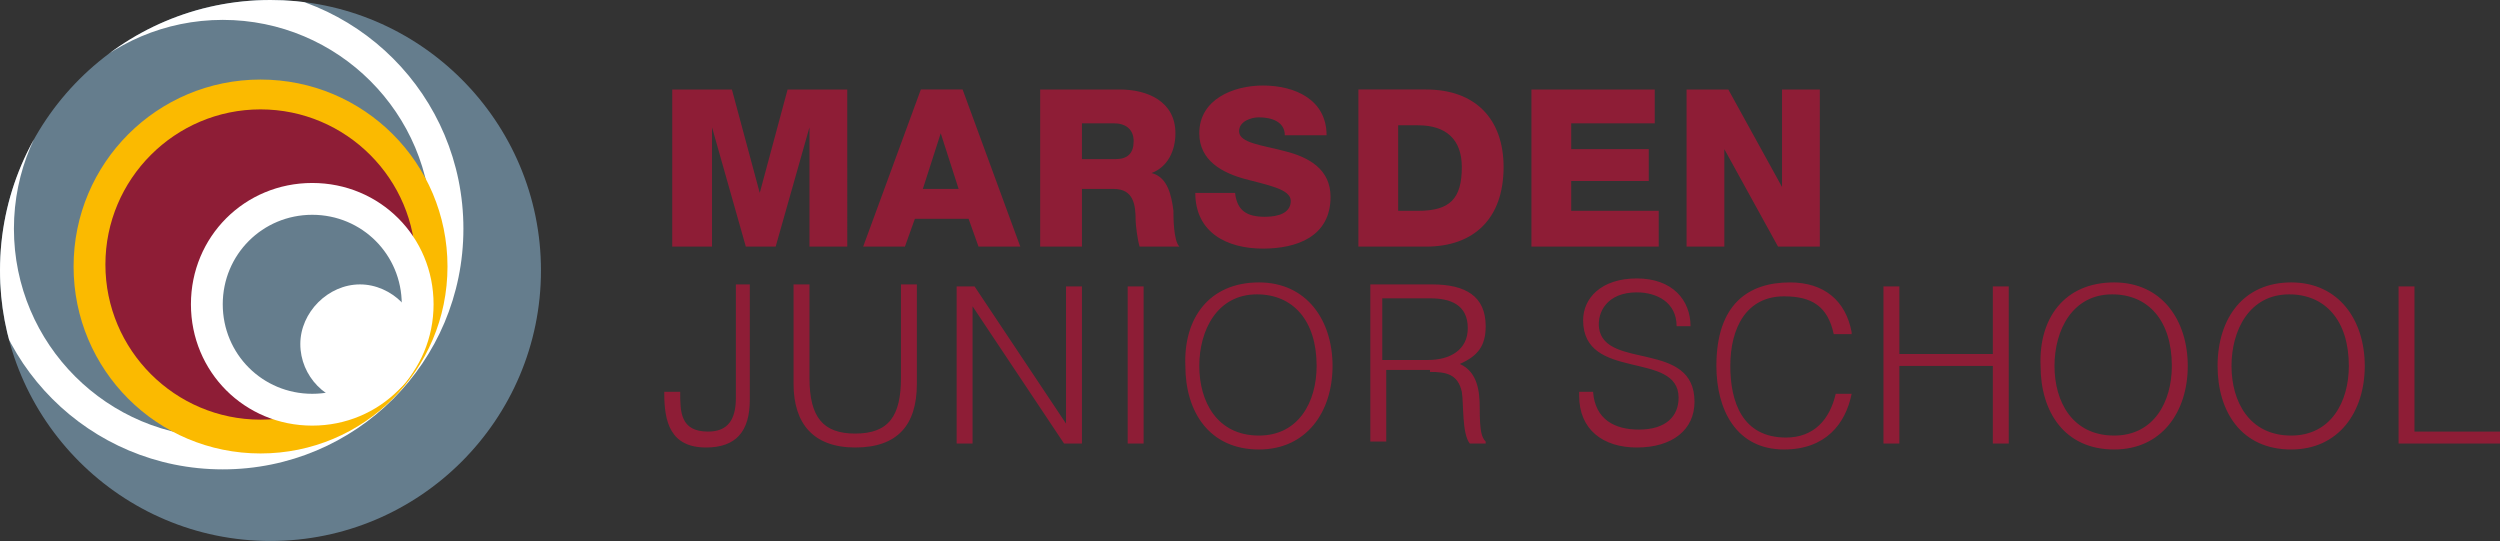
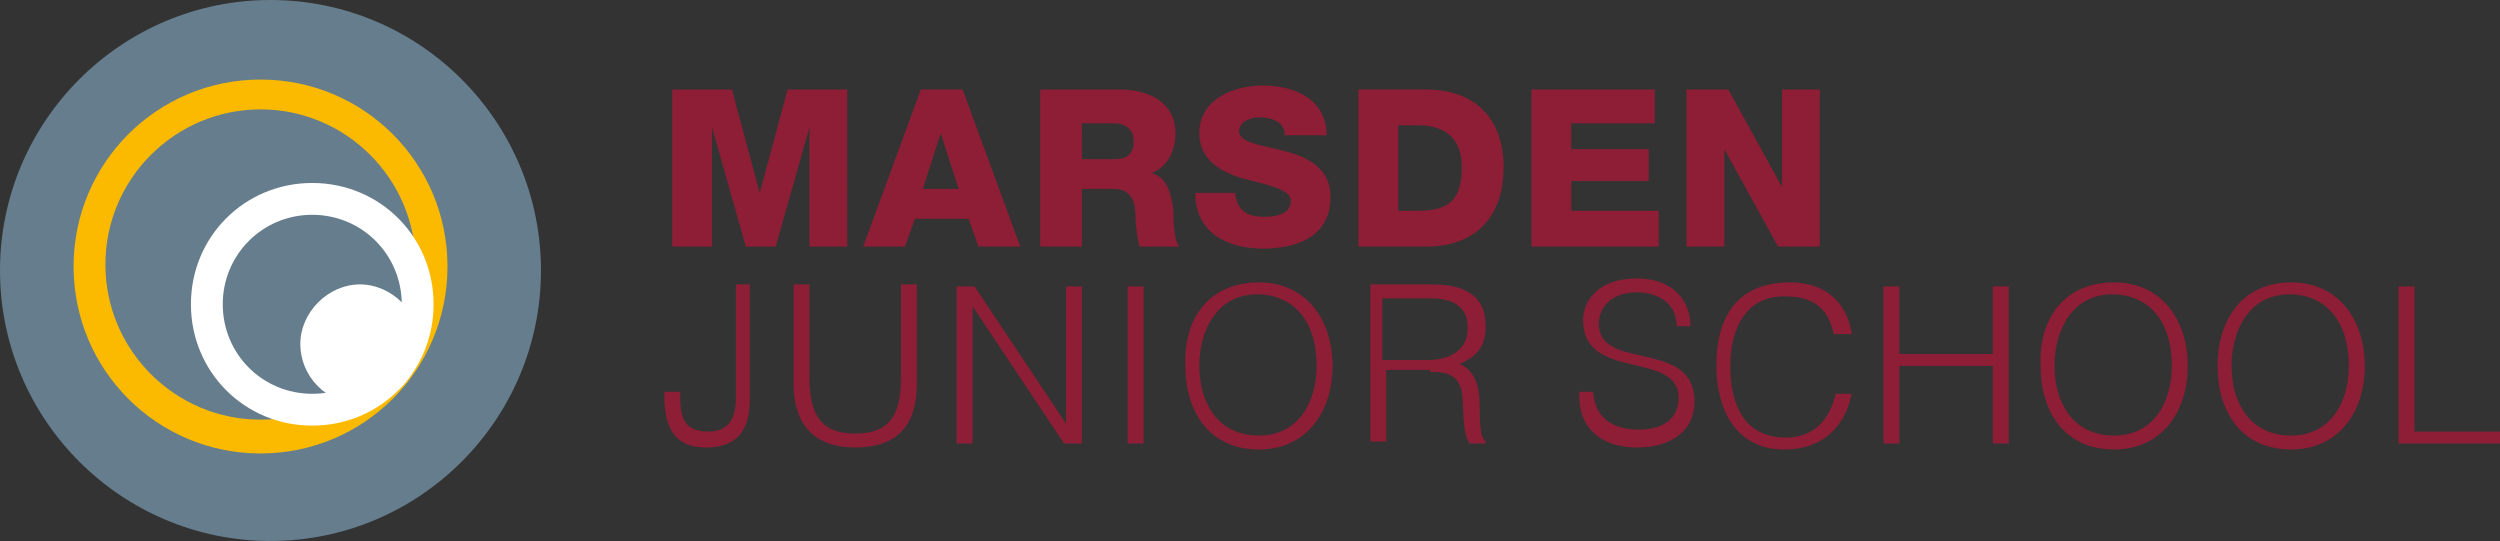
<svg xmlns="http://www.w3.org/2000/svg" xmlns:xlink="http://www.w3.org/1999/xlink" id="Layer_1" x="0px" y="0px" viewBox="0 0 125.7 27.2" style="enable-background:new 0 0 125.7 27.2;" xml:space="preserve">
  <rect x="0" y="0" width="125.7" height="27.2" fill="#333333" stroke="none" />
  <style type="text/css">	.st0{fill:#8E1D36;}	.st1{fill:#657D8D;}	.st2{clip-path:url(#SVGID_00000043431125816749352470000011997745020218124966_);fill:#FFFFFF;}	.st3{clip-path:url(#SVGID_00000043431125816749352470000011997745020218124966_);fill:#8E1D36;}	.st4{clip-path:url(#SVGID_00000043431125816749352470000011997745020218124966_);fill:#FBBA00;}	.st5{clip-path:url(#SVGID_00000043431125816749352470000011997745020218124966_);fill:#657D8D;}</style>
  <g>
    <path class="st0" d="M125.7,22.3v-0.6h-4.3v-7.3h-0.8v7.9H125.7z M115.2,21.9c-2.1,0-3-1.7-3-3.5c0-1.8,0.9-3.6,2.9-3.6  c1.8,0,3,1.3,3,3.6C118.1,20.2,117.2,21.9,115.2,21.9 M111.5,18.4c0,2.3,1.2,4.2,3.7,4.2c2.4,0,3.7-1.9,3.7-4.2  c0-2.3-1.3-4.2-3.7-4.2C112.8,14.2,111.5,16,111.5,18.4 M106.3,21.9c-2.1,0-3-1.7-3-3.5c0-1.8,0.9-3.6,2.9-3.6c1.8,0,3,1.3,3,3.6  C109.2,20.2,108.3,21.9,106.3,21.9 M102.6,18.4c0,2.3,1.2,4.2,3.7,4.2c2.4,0,3.7-1.9,3.7-4.2c0-2.3-1.3-4.2-3.7-4.2  C103.8,14.2,102.5,16,102.6,18.4 M95.5,22.3v-3.9h4.7v3.9h0.8v-7.9h-0.8v3.4h-4.7v-3.4h-0.8v7.9H95.5z M93.1,16.7  c-0.3-1.6-1.4-2.5-3.1-2.5c-2.1,0-3.7,1.1-3.7,4.2c0,2.2,1,4.2,3.4,4.2c2.1,0,3.1-1.3,3.4-2.8h-0.8c-0.3,1.3-1.1,2.2-2.5,2.2  c-2.2,0-2.8-1.8-2.8-3.6c0-1.9,0.8-3.5,2.7-3.5c1.4,0,2.2,0.5,2.5,1.9H93.1z M79.4,19.9c0,1.7,1.2,2.6,2.9,2.6  c1.8,0,2.9-0.9,2.9-2.3c0-3.1-4.5-1.6-4.8-3.7c-0.1-0.8,0.4-1.8,1.9-1.8c1,0,2,0.5,2,1.7H85c0-1.3-0.9-2.4-2.7-2.4  c-1.8,0-2.7,1-2.7,2.1c0,3.1,4.8,1.5,4.8,3.9c0,0.9-0.6,1.6-2,1.6c-1.2,0-2.2-0.5-2.3-1.9H79.4z M71.9,18.7c0.8,0,1.4,0.1,1.6,1  c0.1,0.6,0,2.1,0.4,2.6h0.8v-0.1c-0.2-0.2-0.3-0.5-0.3-1.7c0-0.8-0.1-1.8-1-2.2c0.9-0.4,1.3-0.9,1.3-1.9c0-1.5-1-2.1-2.7-2.1h-3.1  v7.9h0.8v-3.6H71.9z M69.5,18.1V15h2.4c1,0,1.9,0.3,1.9,1.5c0,1.1-0.9,1.6-2,1.6H69.5z M63.3,21.9c-2.1,0-3-1.7-3-3.5  c0-1.8,0.9-3.6,2.9-3.6c1.8,0,3,1.3,3,3.6C66.2,20.2,65.3,21.9,63.3,21.9 M59.6,18.4c0,2.3,1.2,4.2,3.7,4.2c2.4,0,3.7-1.9,3.7-4.2  c0-2.3-1.3-4.2-3.7-4.2C60.8,14.2,59.5,16,59.6,18.4 M57.5,14.4h-0.8v7.9h0.8V14.4z M53.5,22.3h0.9v-7.9h-0.8v6.9h0L49,14.4h-0.9  v7.9h0.8v-6.9h0L53.5,22.3z M39.9,19.3c0,2,1,3.2,3.1,3.2c2.1,0,3.1-1.1,3.1-3.2v-5h-0.8v4.7c0,1.9-0.6,2.8-2.3,2.8  c-1.6,0-2.3-0.8-2.3-2.8v-4.7h-0.8V19.3z M33.4,19.8c0,1.4,0.3,2.7,2.1,2.7c1.5,0,2.2-0.8,2.2-2.4v-5.8H37v5.7  c0,1.1-0.4,1.7-1.4,1.7c-1.4,0-1.4-1-1.4-2H33.4z" />
    <path class="st0" d="M84.8,12.4h1.9V7.5h0l2.7,4.9h2.1V4.5h-1.9v4.9h0l-2.7-4.9h-2.1V12.4z M77,12.4h6.4v-1.8H79V9.1h3.9V7.5H79  V6.2h4.2V4.5H77V12.4z M70.3,6.3h1c1.4,0,2.2,0.7,2.2,2.1c0,1.6-0.6,2.2-2.2,2.2h-1V6.3z M68.3,12.4h3.4c2.4,0,3.9-1.4,3.9-4  c0-2.4-1.4-3.9-3.9-3.9h-3.4V12.4z M60.1,9.7c0,2,1.6,2.8,3.4,2.8c1.7,0,3.4-0.6,3.4-2.6c0-1.4-1.1-2-2.3-2.3  c-1.1-0.3-2.3-0.4-2.3-1c0-0.5,0.6-0.7,1-0.7c0.6,0,1.3,0.2,1.3,0.9h2.1c0-1.8-1.6-2.5-3.2-2.5c-1.5,0-3.2,0.7-3.2,2.4  c0,1.4,1.2,2,2.3,2.3c1.1,0.3,2.3,0.5,2.3,1.1c0,0.6-0.6,0.8-1.3,0.8c-0.9,0-1.4-0.3-1.5-1.2H60.1z M54.3,6.2H56c0.6,0,1,0.3,1,0.9  c0,0.6-0.3,0.9-0.9,0.9h-1.7V6.2z M52.3,12.4h2.1V9.5h1.6c1,0,1.1,0.8,1.1,1.6c0,0.2,0.1,1,0.2,1.3h2C59,12.1,59,10.9,59,10.6  c-0.1-0.8-0.3-1.7-1.1-1.9v0c0.8-0.3,1.2-1.1,1.2-2c0-1.6-1.4-2.2-2.8-2.2h-4V12.4z M43.4,12.4h2.1L46,11h2.7l0.5,1.4h2.1l-2.9-7.9  h-2.1L43.4,12.4z M47.3,6.7L47.3,6.7l0.9,2.8h-1.8L47.3,6.7z M33.9,12.4h1.9v-6h0l1.7,6H39l1.7-6h0v6h1.9V4.5h-3l-1.4,5.2h0  l-1.4-5.2h-3V12.4z" />
    <path class="st1" d="M13.6,27.2c7.5,0,13.6-6.1,13.6-13.6C27.2,6.1,21.1,0,13.6,0S0,6.1,0,13.6C0,21.1,6.1,27.2,13.6,27.2" />
  </g>
  <g>
    <defs>
      <path id="SVGID_1_" d="M0,13.6c0,6.9,5.2,12.6,11.8,13.5h3.5c6-0.8,10.8-5.4,11.7-11.4v-4.2C26,5,20.4,0,13.6,0   C6.1,0,0,6.1,0,13.6" />
    </defs>
    <clipPath id="SVGID_00000154396317009646831540000008505236319475909536_">
      <use xlink:href="#SVGID_1_" style="overflow:visible;" />
    </clipPath>
-     <path style="clip-path:url(#SVGID_00000154396317009646831540000008505236319475909536_);fill:#FFFFFF;" d="M11.2,1  C5.4,1,0.7,5.7,0.7,11.5C0.7,17.3,5.4,22,11.2,22s10.5-4.7,10.5-10.5C21.7,5.7,17,1,11.2,1 M11.2,23.6c-6.7,0-12.1-5.4-12.1-12.1  c0-6.7,5.4-12.1,12.1-12.1s12.1,5.4,12.1,12.1C23.3,18.2,17.9,23.6,11.2,23.6" />
-     <path style="clip-path:url(#SVGID_00000154396317009646831540000008505236319475909536_);fill:#8E1D36;" d="M13.1,22  c4.8,0,8.6-3.9,8.6-8.6s-3.9-8.6-8.6-8.6s-8.6,3.9-8.6,8.6S8.3,22,13.1,22" />
    <path style="clip-path:url(#SVGID_00000154396317009646831540000008505236319475909536_);fill:#FBBA00;" d="M13.1,5.5  c-4.3,0-7.8,3.5-7.8,7.8s3.5,7.8,7.8,7.8s7.8-3.5,7.8-7.8S17.4,5.5,13.1,5.5 M13.1,22.8c-5.2,0-9.4-4.2-9.4-9.4s4.2-9.4,9.4-9.4  s9.4,4.2,9.4,9.4S18.3,22.8,13.1,22.8" />
-     <path style="clip-path:url(#SVGID_00000154396317009646831540000008505236319475909536_);fill:#657D8D;" d="M15.7,20.6  c2.9,0,5.3-2.4,5.3-5.3S18.6,10,15.7,10s-5.3,2.4-5.3,5.3S12.8,20.6,15.7,20.6" />
    <path style="clip-path:url(#SVGID_00000154396317009646831540000008505236319475909536_);fill:#FFFFFF;" d="M15.7,10.8  c-2.5,0-4.5,2-4.5,4.5s2,4.5,4.5,4.5c2.5,0,4.5-2,4.5-4.5S18.2,10.8,15.7,10.8 M15.7,21.4c-3.4,0-6.1-2.7-6.1-6.1s2.7-6.1,6.1-6.1  s6.1,2.7,6.1,6.1S19.1,21.4,15.7,21.4" />
    <path style="clip-path:url(#SVGID_00000154396317009646831540000008505236319475909536_);fill:#FFFFFF;" d="M18.1,20.3  c1.7,0,3-1.4,3-3s-1.4-3-3-3s-3,1.4-3,3S16.4,20.3,18.1,20.3" />
  </g>
</svg>